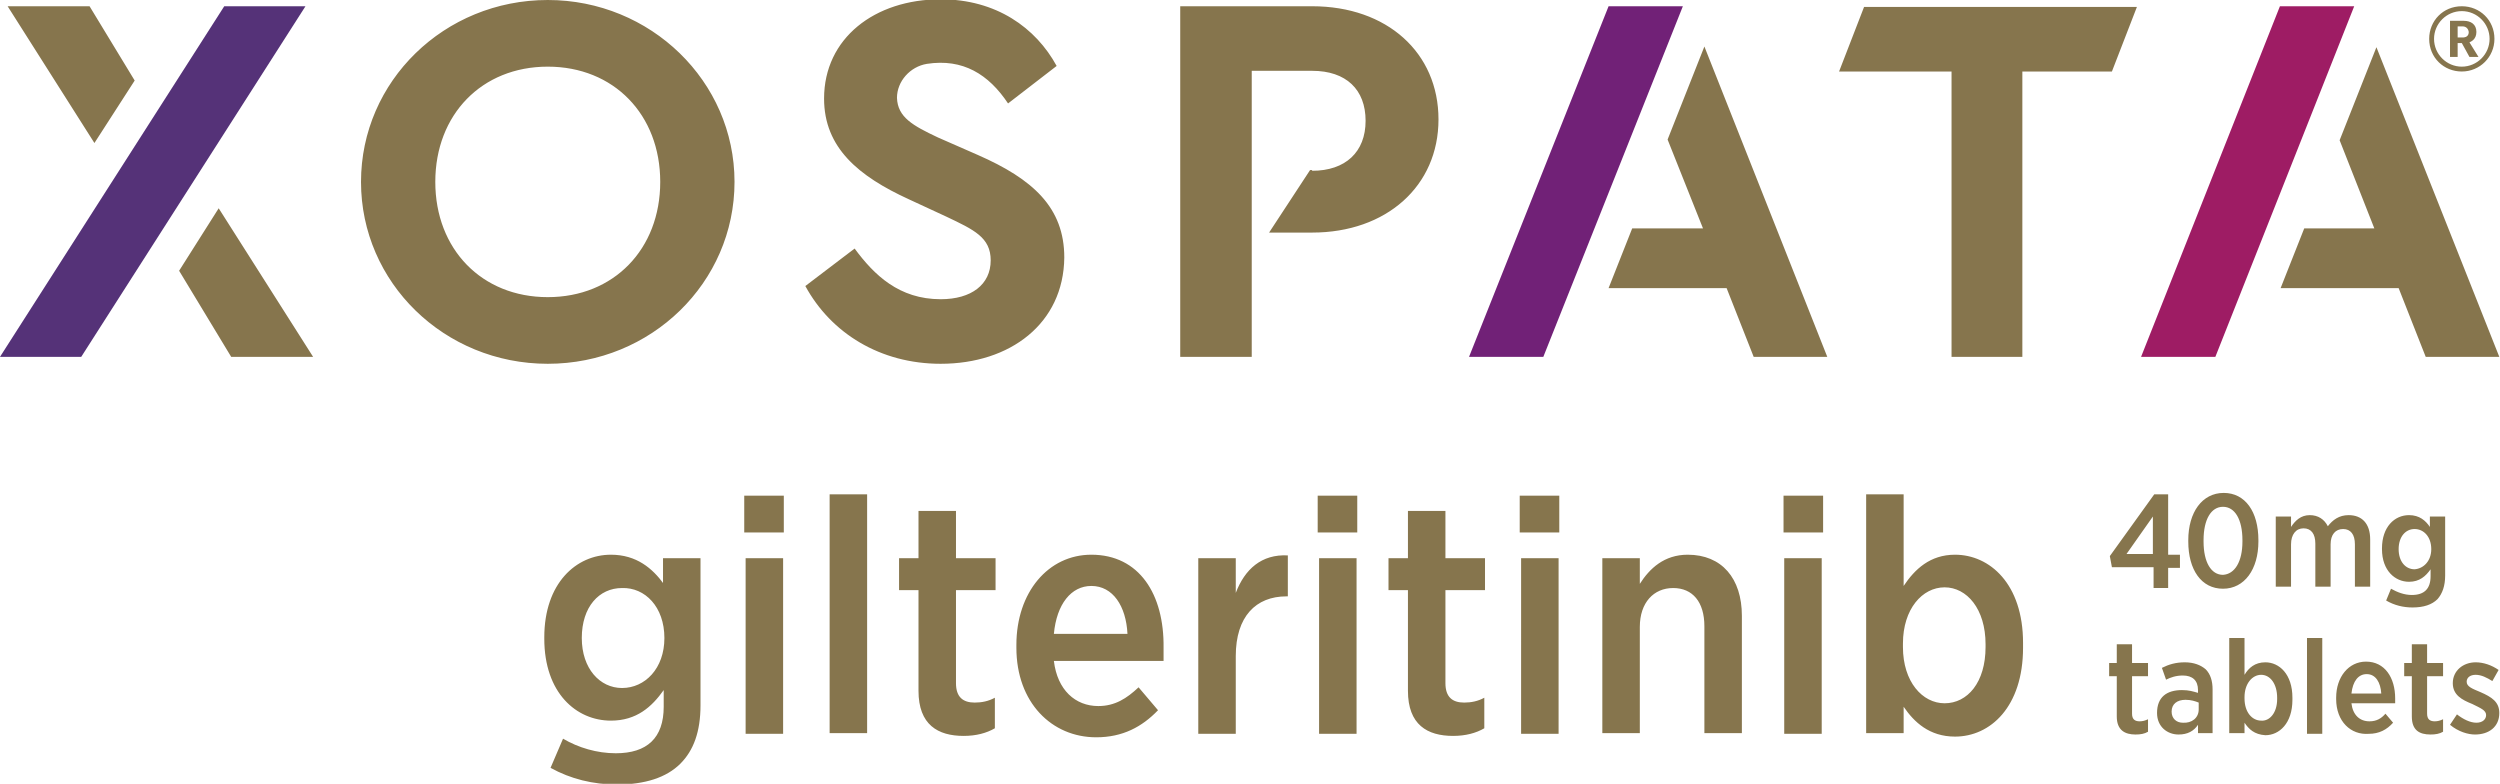
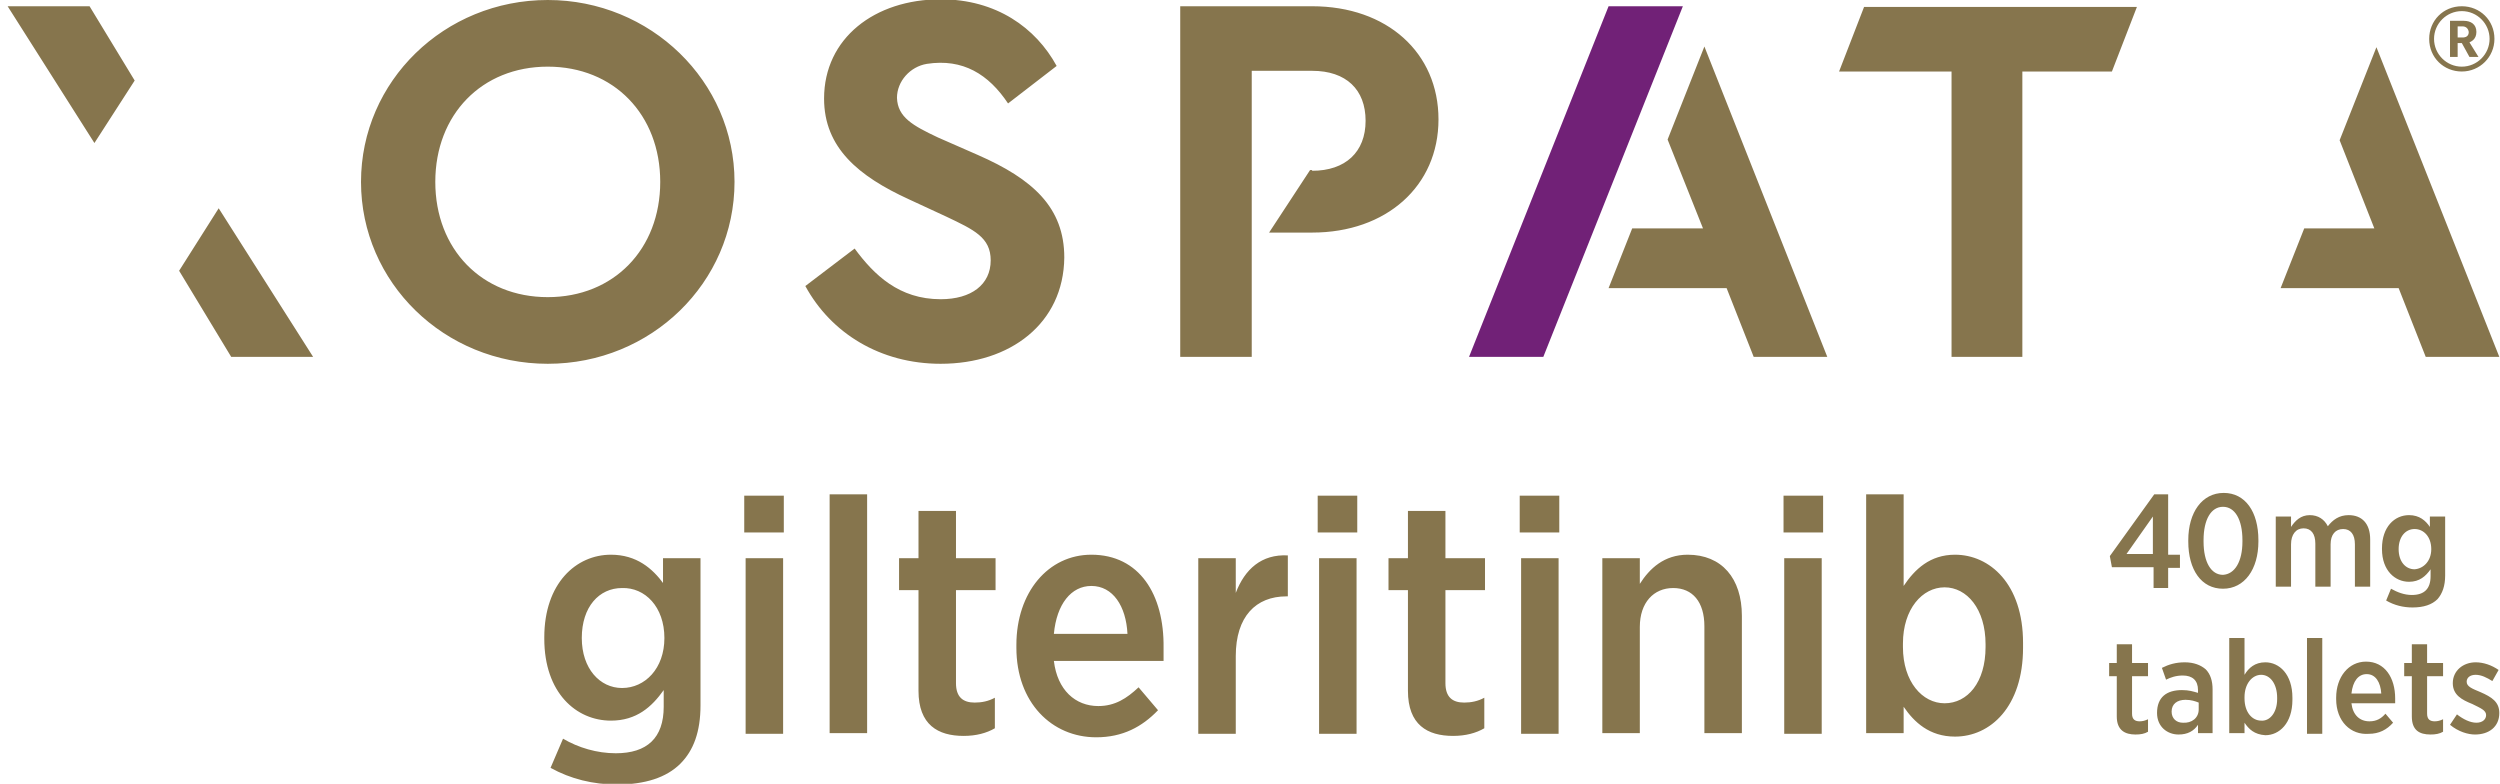
<svg xmlns="http://www.w3.org/2000/svg" version="1.1" id="Layer_1" x="0" y="0" viewBox="0 0 360.1 112.9" xml:space="preserve">
  <style>.st0{fill:#86754d}</style>
  <path class="st0" d="M95.6 84.1c-1.6-2.2-3.9-4.2-7.6-4.2-5 0-9.6 4.1-9.6 11.9v.2c0 7.8 4.6 11.8 9.6 11.8 3.7 0 5.9-2 7.6-4.4v2.4c0 4.5-2.4 6.7-6.9 6.7-2.7 0-5.4-.8-7.6-2.1l-1.8 4.2c2.9 1.6 6.1 2.4 9.6 2.4 4 0 7.1-1 9.1-3 1.9-1.9 2.9-4.6 2.9-8.4V80.4h-5.4v3.7zm.1 7.8c0 4.4-2.8 7.2-6.1 7.2-3.2 0-5.8-2.8-5.8-7.2 0-4.5 2.5-7.2 5.8-7.2 3.3-.1 6.1 2.7 6.1 7.2zm11.7-11.5h5.4v25.3h-5.4V80.4zm-.2-9h5.7v5.3h-5.7v-5.3zm12.3-.2h5.4v34.4h-5.4V71.2zm18.2 9.2h5.7V85h-5.7v13.4c0 2 1 2.8 2.7 2.8 1 0 2-.2 2.9-.7v4.4c-1.2.7-2.7 1.1-4.5 1.1-3.7 0-6.5-1.6-6.5-6.5V85h-2.8v-4.6h2.8v-6.8h5.4v6.8zm19.5-.5c-6.2 0-10.8 5.4-10.8 13v.4c0 7.9 5.1 12.9 11.5 12.9 3.8 0 6.6-1.5 8.9-3.9L164 99c-1.7 1.6-3.4 2.7-5.8 2.7-3.3 0-5.9-2.3-6.4-6.5h15.8v-1.9c.1-7.7-3.5-13.4-10.4-13.4zm-5.4 11.4c.4-4.3 2.5-6.9 5.4-6.9 3.1 0 5 2.9 5.2 6.9h-10.6zM185.5 80v5.9h-.2c-4.4 0-7.3 2.9-7.3 8.6v11.2h-5.4V80.4h5.4v5c1.3-3.4 3.7-5.6 7.5-5.4zm4.3-8.6h5.7v5.3h-5.7v-5.3zm.2 9h5.4v25.3H190V80.4zm18.2 0h5.7V85h-5.7v13.4c0 2 1 2.8 2.7 2.8 1 0 2-.2 2.9-.7v4.4c-1.2.7-2.7 1.1-4.5 1.1-3.7 0-6.5-1.6-6.5-6.5V85H200v-4.6h2.8v-6.8h5.4v6.8zm10.7-9h5.7v5.3h-5.7v-5.3zm.2 9h5.4v25.3h-5.4V80.4zm31.8 8.3v16.9h-5.4V90.2c0-3.5-1.7-5.5-4.5-5.5s-4.8 2.1-4.8 5.6v15.3h-5.4V80.4h5.4v3.7c1.4-2.2 3.5-4.2 6.9-4.2 4.9 0 7.8 3.4 7.8 8.8zm6-17.3h5.7v5.3h-5.7v-5.3zm.1 9h5.4v25.3H257V80.4zm24.6-.5c-3.6 0-5.8 2.1-7.4 4.5V71.2h-5.4v34.4h5.4v-3.8c1.5 2.2 3.7 4.3 7.4 4.3 5.1 0 9.8-4.3 9.8-12.8v-.7c0-8.5-4.8-12.7-9.8-12.7zm4.4 13.3c0 5.1-2.6 8.1-5.9 8.1-3.2 0-6-3.1-6-8.1v-.5c0-5 2.8-8.1 6-8.1s5.9 3.1 5.9 8.2v.4zM19.4 11.6l-5.8 9L1.1.9h11.8l6.5 10.7zM78.9 0C64 0 52 11.7 52 26.2s12 26.2 26.9 26.2 26.9-11.7 26.9-26.2S93.7 0 78.9 0zm16.2 26.2c0 9.7-6.7 16.6-16.2 16.6s-16.2-6.9-16.2-16.6S69.4 9.6 78.9 9.6s16.2 6.9 16.2 16.6zm40.4 26.2c-8.7 0-15.8-4.4-19.5-11.2l7.1-5.4c2.8 3.8 6.4 7.3 12.4 7.3 4.4 0 7.2-2.1 7.2-5.6 0-3.3-2.4-4.4-6.4-6.3l-5.4-2.5c-7.2-3.3-12.2-7.4-12.2-14.5 0-8.7 7.3-14.3 16.8-14.3 8 0 13.7 4.1 16.7 9.6l-7 5.4c-2.8-4.2-6.5-6.5-11.7-5.7-2.4.4-4.3 2.5-4.3 4.9.1 2.8 2.3 4 5.9 5.7l5.7 2.5c8 3.5 12.5 7.6 12.5 14.8-.1 9.5-7.8 15.3-17.8 15.3zm155.9-1h-10.3V10.3h-16.2l3.6-9.3h39.3l-3.6 9.3h-12.9v41.1zM189 24.6c4.8 0 7.7-2.7 7.7-7.2s-2.8-7.2-7.7-7.2h-8.7v41.2H170V.9h19c10.8 0 18.2 6.7 18.2 16.3s-7.5 16.3-18.2 16.3h-6.2l5.9-9h.3zm74.2 26.8h-10.6l-3.9-9.9h-17l3.4-8.6h10.2l-5.1-12.8 5.3-13.4 17.7 44.7zm96.8 0h-10.6l-3.9-9.9h-17l3.4-8.6H342l-5-12.7 5.3-13.4L360 51.4zM31.5 30l13.6 21.4H33.3L25.8 39l5.7-9zm323.1-19.7c-2.6 0-4.7-2-4.7-4.7 0-2.6 2-4.7 4.7-4.7 2.6 0 4.7 2 4.7 4.7 0 2.6-2.1 4.7-4.7 4.7zm0-8.7c-2.2 0-4 1.8-4 4s1.8 4 4 4 4-1.8 4-4-1.8-4-4-4zm1.1 6.6l-1.1-2h-.6v2h-1.1V3h2c1 0 1.8.5 1.8 1.6s-.8 1.4-1 1.5l1.3 2.1h-1.3zm-1-4.4h-.7v1.6h.7c.5 0 .9-.2.9-.8-.1-.6-.5-.8-.9-.8z" />
-   <path fill="#9e1c64" d="M328.4.9l-20 50.5h10.7l20-50.5z" />
  <path fill="#712177" d="M242.4.9l-20.1 50.5h-10.7L231.7.9z" />
-   <path fill="#553278" d="M32.3.9L0 51.4h11.7L44 .9z" />
  <path class="st0" d="M310.1 81.7h-5.9l-.3-1.6 6.4-8.9h2v8.7h1.7v1.9h-1.7v2.9h-2.1v-3zm0-1.9v-5.4l-3.8 5.4h3.8zm5.1-1.8v-.2c0-4 2-6.8 5.1-6.8 3.1 0 5 2.7 5 6.8v.2c0 4-2 6.8-5.1 6.8s-5-2.7-5-6.8zm7.8 0v-.2c0-3-1.1-4.8-2.8-4.8-1.7 0-2.8 1.8-2.8 4.8v.2c0 3 1.1 4.8 2.8 4.8 1.7-.1 2.8-1.9 2.8-4.8zm4.8-3.6h2.2v1.5c.6-.9 1.4-1.7 2.7-1.7 1.2 0 2.1.6 2.6 1.6.7-.9 1.6-1.6 3-1.6 1.9 0 3.1 1.2 3.1 3.5v6.8h-2.2v-6.1c0-1.4-.6-2.2-1.7-2.2s-1.8.8-1.8 2.2v6.1h-2.2v-6.2c0-1.4-.6-2.2-1.7-2.2s-1.8.9-1.8 2.3v6.1h-2.2V74.4zm15.9 12.1l.7-1.7c.9.5 1.9.9 3 .9 1.8 0 2.7-.9 2.7-2.7v-1c-.7 1-1.6 1.8-3.1 1.8-2 0-3.9-1.6-3.9-4.7V79c0-3.1 1.8-4.8 3.9-4.8 1.5 0 2.4.8 3 1.7v-1.5h2.2v8.5c0 1.5-.4 2.6-1.1 3.4-.8.8-2 1.2-3.6 1.2-1.3 0-2.6-.3-3.8-1zm6.5-7.4c0-1.8-1.1-2.9-2.4-2.9-1.3 0-2.3 1.1-2.3 2.9 0 1.8 1 2.9 2.3 2.9 1.3-.1 2.4-1.2 2.4-2.9zm-45.3 24.1v-5.8h-1.1v-1.9h1.1v-2.7h2.2v2.7h2.3v1.9h-2.3v5.4c0 .8.4 1.1 1.1 1.1.4 0 .8-.1 1.2-.3v1.8c-.5.3-1.1.4-1.8.4-1.5 0-2.7-.6-2.7-2.6zm5.8-.5c0-2.3 1.4-3.3 3.6-3.3 1 0 1.6.2 2.3.4v-.4c0-1.4-.8-2.1-2.2-2.1-1 0-1.8.3-2.4.6l-.6-1.7c1-.5 2-.8 3.3-.8 1.3 0 2.3.4 3 1 .7.7 1 1.7 1 2.9v6.3h-2.1v-1.2c-.6.9-1.5 1.4-2.8 1.4-1.6 0-3.1-1.1-3.1-3.1zm6-.5v-1c-.5-.2-1.1-.4-1.9-.4-1.2 0-2 .6-2 1.7 0 1 .7 1.6 1.6 1.6 1.3.1 2.3-.7 2.3-1.9zm6.6 1.9v1.5h-2.2V91.9h2.2v5.3c.6-1 1.5-1.8 3-1.8 2 0 3.9 1.7 3.9 5.1v.3c0 3.4-1.9 5.1-3.9 5.1-1.6-.1-2.4-.9-3-1.8zm4.7-3.4v-.2c0-2-1-3.3-2.3-3.3-1.3 0-2.4 1.3-2.4 3.2v.2c0 2 1.1 3.2 2.4 3.2 1.2.1 2.3-1.1 2.3-3.1zm4.3-8.8h2.2v13.8h-2.2V91.9zm4.2 8.8v-.2c0-3 1.8-5.2 4.3-5.2 2.7 0 4.2 2.3 4.2 5.3v.7h-6.3c.2 1.7 1.2 2.6 2.6 2.6 1 0 1.7-.4 2.3-1.1l1.1 1.3c-.9 1-2 1.6-3.5 1.6-2.6.2-4.7-1.8-4.7-5zm6.5-.8c-.1-1.6-.8-2.8-2.1-2.8-1.2 0-2 1-2.2 2.8h4.3zm4.4 3.3v-5.8h-1.1v-1.9h1.1v-2.7h2.2v2.7h2.3v1.9h-2.3v5.4c0 .8.4 1.1 1.1 1.1.4 0 .8-.1 1.2-.3v1.8c-.5.3-1.1.4-1.8.4-1.6 0-2.7-.6-2.7-2.6zm5.5 1.2l1-1.5c.9.7 1.9 1.2 2.8 1.2.9 0 1.4-.5 1.4-1.1 0-.7-.8-1-2-1.6-1.5-.6-2.8-1.3-2.8-3 0-1.8 1.5-3 3.3-3 1.1 0 2.3.4 3.3 1.1l-.9 1.6c-.8-.5-1.6-.9-2.4-.9s-1.3.4-1.3 1c0 .7.8 1 2 1.5 1.6.7 2.7 1.4 2.7 3 0 2-1.5 3.1-3.5 3.1-1 0-2.4-.4-3.6-1.4z" />
</svg>